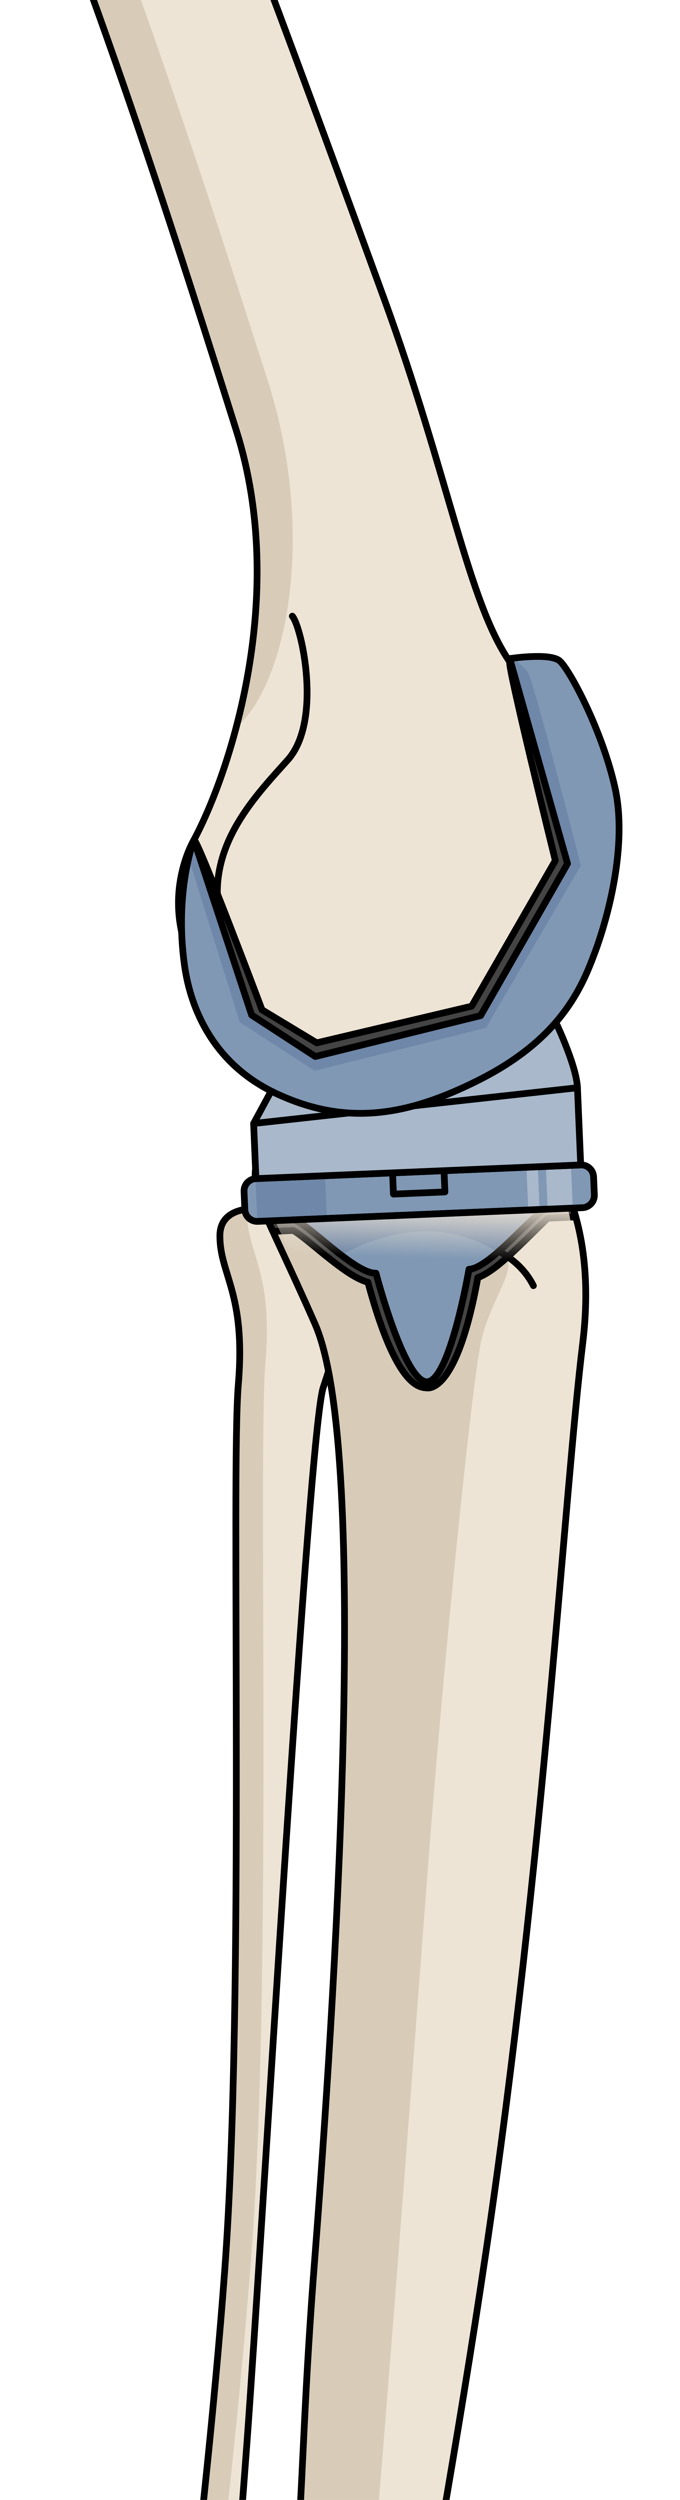
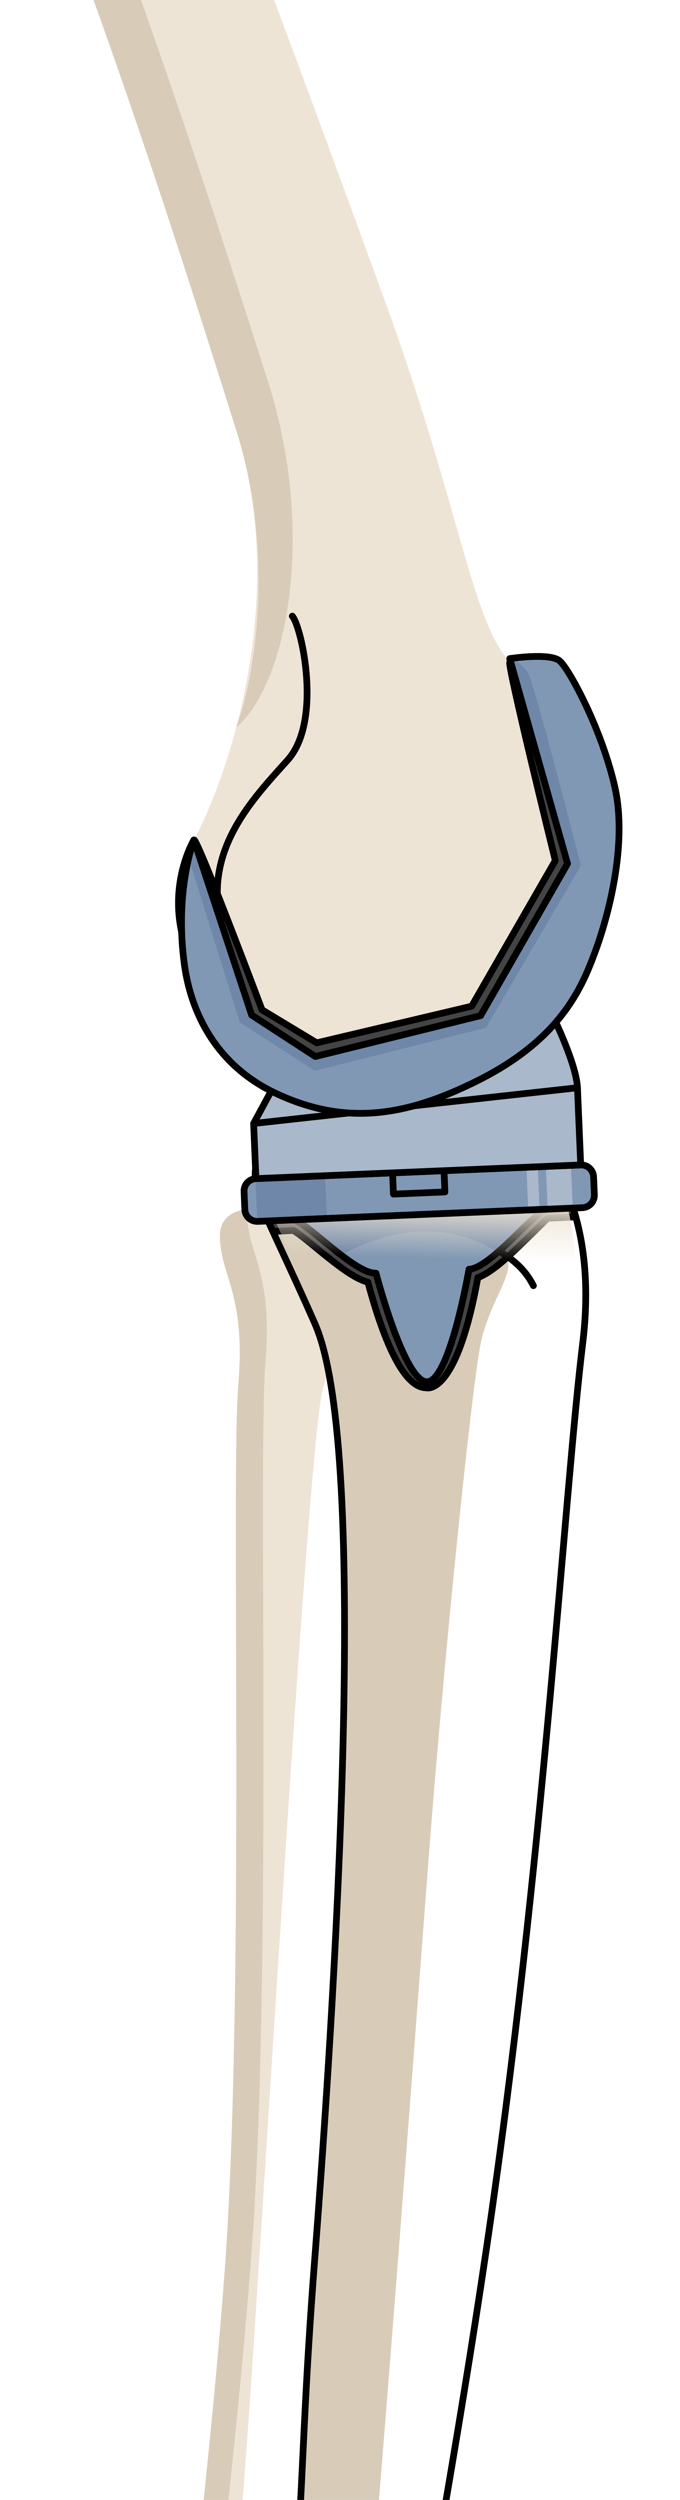
<svg xmlns="http://www.w3.org/2000/svg" xmlns:xlink="http://www.w3.org/1999/xlink" version="1.1" id="Camada_1" x="0px" y="0px" width="100.866px" height="370.814px" viewBox="0 0 100.866 370.814" enable-background="new 0 0 100.866 370.814" xml:space="preserve">
  <g>
    <defs>
      <rect id="SVGID_1_" width="100.866" height="370.814" />
    </defs>
    <clipPath id="SVGID_2_">
      <use xlink:href="#SVGID_1_" overflow="visible" />
    </clipPath>
    <g clip-path="url(#SVGID_2_)">
      <g>
        <g>
          <path fill="#EEE4D5" d="M41.433,179.598c0,0,7.619-5.181,10.471,0.503c2.854,5.684-1.782,19.008-3.967,25.734      c-2.188,6.727-8.824,122.561-11.28,156.134c-2.454,33.573-8.986,105.12-3.308,130.695c5.676,25.574-23.705,26.475-25.072-2.311      c-0.749-3.706,7.152-9.507,10.588-31.312c3.439-21.808,11.452-81.244,14.472-122.341c3.025-41.098,0.881-117.871,2.017-131.378      c1.135-13.505-2.727-16.202-2.737-21.99C32.609,177.545,41.433,179.598,41.433,179.598z" />
          <path fill="#D8CCB9" d="M18.865,459.042c3.439-21.808,11.452-81.244,14.472-122.341c3.025-41.098,0.881-117.871,2.017-131.378      c1.135-13.505-2.727-16.202-2.737-21.99c-0.004-2.759,2.002-3.726,4.096-3.995c-0.029,0.221-0.067,0.435-0.068,0.683      c0.008,5.79,3.873,8.484,2.738,21.992c-1.14,13.504,1.006,90.277-2.019,131.377c-3.02,41.096-11.031,100.532-14.469,122.339      c-3.44,21.805-8.528,28.618-7.778,32.324c0.752,15.856,9.149,22.38,15.594,20.782c-6.765,7.27-21.476,1.698-22.434-18.481      C7.528,486.648,15.429,480.847,18.865,459.042z" />
-           <path fill="none" stroke="#000000" stroke-linecap="round" stroke-linejoin="round" stroke-miterlimit="10" d="M41.433,179.598      c0,0,7.619-5.181,10.471,0.503c2.854,5.684-1.782,19.008-3.967,25.734c-2.188,6.727-8.824,122.561-11.28,156.134      c-2.454,33.573-8.986,105.12-3.308,130.695c5.676,25.574-23.705,26.475-25.072-2.311c-0.749-3.706,7.152-9.507,10.588-31.312      c3.439-21.808,11.452-81.244,14.472-122.341c3.025-41.098,0.881-117.871,2.017-131.378c1.135-13.505-2.727-16.202-2.737-21.99      C32.609,177.545,41.433,179.598,41.433,179.598z" />
          <g>
-             <path fill="#EEE4D5" d="M38.467,170.549c-1.744,6.43-0.075,6.909,8.249,25.804c8.327,18.895,2.761,102.622-0.073,139.284       c-2.838,36.662-0.895,43.988-7.966,87.988c-7.067,43.998-17.137,50.877-18.538,58.401c-1.398,7.521,0.953,8.301,5.502,11.114       c12.777,6.894,25.071,2.312,25.071,2.312l1.407-0.63c0,0,0.783-0.313,4.223-4.549c3.441-4.238,0.761-15.355-1.463-33.995       c-2.225-18.641,8.636-64.332,17.227-122.417c8.591-58.088,11.611-112.436,14.328-134.607       c2.714-22.174-7.619-30.533-7.619-30.533L38.467,170.549z" />
            <path fill="#D8CCB9" d="M52.142,494.81c0.01-0.006,0.029-0.017,0.051-0.031c0.003-0.002,0.006-0.005,0.01-0.007       c0.027-0.019,0.062-0.042,0.106-0.077c0.002-0.002,0.007-0.005,0.009-0.006c0.04-0.031,0.089-0.071,0.144-0.117       c0.011-0.009,0.023-0.019,0.034-0.029c0.126-0.107,0.29-0.256,0.498-0.461c0.021-0.021,0.043-0.043,0.065-0.064       c0.086-0.085,0.18-0.181,0.28-0.285c0.033-0.034,0.064-0.065,0.099-0.102c0.127-0.133,0.263-0.278,0.413-0.442       c0.006-0.005,0.013-0.014,0.018-0.021c-3.213-1.62-7.82-22.87-4.01-53.55c3.812-30.683,11.177-130.633,13.636-162.855       c2.457-32.225,6.448-70.622,7.786-77.378c1.341-6.754,5.936-11.359,3.359-13.406c-2.578-2.049-7.045-1.817-7.045-1.817       s1.66,3.394-12.126-3.329c-9.655-4.708-9.458-7.938-13.329-10.451l-3.674,0.166c-1.744,6.43-0.075,6.909,8.249,25.804       c8.327,18.895,2.761,102.622-0.074,139.283c-0.084,1.095-0.164,2.16-0.241,3.202c-0.03,0.418-0.059,0.818-0.087,1.227       c-0.044,0.612-0.089,1.225-0.129,1.82c-0.034,0.478-0.065,0.939-0.096,1.407c-0.034,0.508-0.069,1.018-0.101,1.515       c-0.031,0.482-0.061,0.954-0.092,1.426c-0.028,0.459-0.058,0.918-0.085,1.365c-0.029,0.473-0.058,0.94-0.086,1.403       c-0.026,0.436-0.052,0.869-0.077,1.297c-0.026,0.451-0.052,0.898-0.077,1.339c-0.025,0.425-0.048,0.846-0.071,1.262       c-0.024,0.432-0.048,0.862-0.071,1.286c-0.022,0.402-0.042,0.797-0.063,1.192c-0.023,0.423-0.044,0.849-0.067,1.266       c-0.021,0.404-0.041,0.804-0.061,1.202c-0.019,0.383-0.039,0.769-0.058,1.146c-0.025,0.518-0.051,1.029-0.075,1.538       c-0.012,0.222-0.023,0.45-0.034,0.672c-0.141,2.898-0.272,5.658-0.411,8.377c-0.004,0.058-0.006,0.116-0.008,0.173       c-0.029,0.535-0.056,1.067-0.084,1.599c-0.01,0.18-0.02,0.36-0.029,0.541c-0.026,0.488-0.054,0.976-0.082,1.464       c-0.012,0.218-0.024,0.435-0.037,0.652c-0.026,0.463-0.054,0.928-0.082,1.392c-0.015,0.25-0.031,0.501-0.046,0.753       c-0.027,0.443-0.056,0.888-0.084,1.334c-0.017,0.268-0.034,0.536-0.053,0.804c-0.029,0.443-0.059,0.886-0.091,1.333       c-0.019,0.277-0.04,0.557-0.06,0.836c-0.031,0.441-0.063,0.882-0.096,1.326c-0.022,0.292-0.045,0.587-0.068,0.881       c-0.035,0.444-0.069,0.887-0.106,1.337c-0.025,0.307-0.051,0.619-0.078,0.929c-0.036,0.444-0.074,0.885-0.113,1.336       c-0.035,0.393-0.072,0.796-0.107,1.194c-0.06,0.647-0.121,1.303-0.185,1.968c-0.048,0.505-0.097,1.01-0.149,1.526       c-0.033,0.328-0.069,0.663-0.103,0.994c-0.053,0.514-0.107,1.027-0.162,1.553c-0.035,0.317-0.071,0.642-0.106,0.965       c-0.062,0.56-0.124,1.124-0.19,1.699c-0.036,0.311-0.074,0.629-0.11,0.944c-0.071,0.606-0.143,1.217-0.218,1.841       c-0.036,0.299-0.074,0.604-0.111,0.907c-0.082,0.668-0.167,1.347-0.254,2.035c-0.035,0.276-0.07,0.554-0.106,0.833       c-0.097,0.752-0.197,1.518-0.302,2.297c-0.032,0.234-0.062,0.466-0.094,0.702c-0.119,0.884-0.244,1.786-0.372,2.707       c-0.02,0.139-0.039,0.276-0.058,0.416c-0.184,1.312-0.375,2.646-0.578,4.035c0.014,4.323-0.09,7.538-0.342,9.388       c-2.861,21.032-12.456,53.653-14.417,60.601c-1.113,3.933-3.732,3.234-5.799,1.884c-0.001,0.014-0.001,0.027-0.002,0.041       c-0.058,0.897-0.032,1.663,0.072,2.329c0.003,0.024,0.006,0.051,0.011,0.076c0.031,0.188,0.072,0.365,0.116,0.539       c0.013,0.051,0.024,0.105,0.039,0.154c0.047,0.163,0.099,0.315,0.155,0.466c0.02,0.051,0.04,0.102,0.06,0.152       c0.061,0.146,0.127,0.287,0.198,0.422c0.022,0.042,0.046,0.082,0.07,0.123c0.078,0.139,0.161,0.275,0.251,0.404       c0.011,0.016,0.023,0.031,0.034,0.048c0.422,0.588,0.967,1.087,1.62,1.568c0.037,0.026,0.072,0.054,0.109,0.082       c0.144,0.102,0.292,0.205,0.443,0.307c0.048,0.031,0.095,0.064,0.144,0.096c0.155,0.101,0.314,0.205,0.48,0.31       c0.043,0.026,0.085,0.053,0.128,0.079c0.589,0.37,1.234,0.754,1.935,1.186c12.777,6.894,25.071,2.312,25.071,2.312l1.407-0.63       c0,0,0.007-0.003,0.016-0.008C52.137,494.812,52.139,494.81,52.142,494.81z" />
            <path fill="#444444" stroke="#000000" stroke-linecap="round" stroke-linejoin="round" stroke-miterlimit="10" d="       M82.866,174.12l-44.641,2.861c0.4,1.474,1.13,3.218,2.249,5.676l3.013-0.145c0.684,0.352,2.255,1.642,3.438,2.616       c3.125,2.572,5.605,4.513,7.65,5.065c2.048,7.644,5.06,15.66,8.648,15.66c0,0,4.443,1.455,7.651-16.347       c1.993-0.725,4.309-2.873,7.201-5.694c1.202-1.172,3.153-3.111,3.153-3.111l4.173-0.2       C84.678,177.921,83.774,175.805,82.866,174.12z" />
            <path fill="none" stroke="#000000" stroke-linecap="round" stroke-linejoin="round" stroke-miterlimit="10" d="M70.163,184.158       c0,0,6.248,1.149,8.956,6.545" />
            <path fill="none" stroke="#000000" stroke-linecap="round" stroke-linejoin="round" stroke-miterlimit="10" d="M38.467,170.549       c-1.744,6.43-0.075,6.909,8.249,25.804c8.327,18.895,2.761,102.622-0.073,139.284c-2.838,36.662-0.895,43.988-7.966,87.988       c-7.067,43.998-17.137,50.877-18.538,58.401c-1.398,7.521,0.953,8.301,5.502,11.114c12.777,6.894,25.071,2.312,25.071,2.312       l1.407-0.63c0,0,0.783-0.313,4.223-4.549c3.441-4.238,0.761-15.355-1.463-33.995c-2.225-18.641,8.636-64.332,17.227-122.417       c8.591-58.088,11.611-112.436,14.328-134.607c2.714-22.174-7.619-30.533-7.619-30.533L38.467,170.549z" />
          </g>
        </g>
        <g>
          <g>
            <path fill="#8098B4" d="M88.161,177.221c0.042,1.016-0.746,1.874-1.762,1.917l-48.168,2.029       c-1.016,0.043-1.874-0.745-1.917-1.761l-0.112-2.664c-0.044-1.016,0.746-1.874,1.761-1.917l48.168-2.029       c1.016-0.043,1.873,0.746,1.917,1.761L88.161,177.221z" />
            <path fill="#6F87A8" d="M38.17,181.163c0.021,0.002,0.041,0.005,0.061,0.004l10.256-0.432l-0.267-6.343l-10.256,0.433       c-0.02,0.001-0.039,0.008-0.06,0.009L38.17,181.163z" />
            <path fill="#A9B9CB" d="M80.97,173.012l0.267,6.343l3.719-0.156l-0.268-6.343L80.97,173.012z M78.358,179.477l1.678-0.071       l-0.266-6.343l-1.679,0.072L78.358,179.477z" />
            <rect x="58.295" y="173.809" transform="matrix(0.999 -0.042 0.042 0.999 -7.308 2.762)" fill="none" stroke="#000000" stroke-linecap="round" stroke-linejoin="round" stroke-miterlimit="10" width="7.642" height="3.176" />
            <g>
              <path fill="#8098B4" d="M62.315,180.152l-18.854,0.796c1.686-0.072,9.092,8.04,12.31,7.904c0,0,4.217,16.253,7.59,16.111        c3.371-0.142,6.205-16.693,6.205-16.693c3.219-0.135,9.917-8.84,11.602-8.913L62.315,180.152z" />
              <path fill="#6F87A8" d="M50.62,186.169c4.45-2.468,13.985-6.281,23.194-0.417c3.013-2.621,6.254-6.348,7.355-6.395        l-18.854,0.795l-18.854,0.796C44.483,180.904,47.603,183.859,50.62,186.169z" />
              <path fill="none" stroke="#000000" stroke-linecap="round" stroke-linejoin="round" stroke-miterlimit="10" d="        M62.315,180.152l-18.854,0.796c1.686-0.072,9.092,8.04,12.31,7.904c0,0,4.217,16.253,7.59,16.111        c3.371-0.142,6.205-16.693,6.205-16.693c3.219-0.135,9.917-8.84,11.602-8.913L62.315,180.152z" />
            </g>
            <linearGradient id="SVGID_3_" gradientUnits="userSpaceOnUse" x1="63.563" y1="178.069" x2="63.282" y2="186.601">
              <stop offset="0" style="stop-color:#EEE4D5" />
              <stop offset="1" style="stop-color:#EEE4D5;stop-opacity:0" />
            </linearGradient>
            <path fill="url(#SVGID_3_)" d="M84.193,179.196l-43.378,1.863c1.411,3.218,3.847,7.842,7.129,15.293       c0.148,0.335,37.71-1.368,37.71-1.368S85.655,184.158,84.193,179.196z" />
            <path fill="none" stroke="#000000" stroke-linecap="round" stroke-linejoin="round" stroke-miterlimit="10" d="M88.161,177.221       c0.042,1.016-0.746,1.874-1.762,1.917l-48.168,2.029c-1.016,0.043-1.874-0.745-1.917-1.761l-0.112-2.664       c-0.044-1.016,0.746-1.874,1.761-1.917l48.168-2.029c1.016-0.043,1.873,0.746,1.917,1.761L88.161,177.221z" />
          </g>
        </g>
      </g>
      <g>
        <path fill="#A9B9CB" d="M82.211,151.138c0,0,3.3,6.784,3.444,10.207c0.143,3.422,0.482,11.451,0.482,11.451l-48.173,2.029     l-0.344-8.178l2.69-4.974c0,0,2.487,0.974,6.271,1.649C53.435,164.546,70.023,162.752,82.211,151.138z" />
        <path fill="none" stroke="#000000" stroke-linecap="round" stroke-linejoin="round" stroke-miterlimit="10" d="M82.211,151.138     c0,0,3.3,6.784,3.444,10.207c0.143,3.422,0.482,11.451,0.482,11.451l-48.173,2.029l-0.344-8.178l2.69-4.974     c0,0,2.487,0.974,6.271,1.649C53.435,164.546,70.023,162.752,82.211,151.138z" />
        <line fill="none" stroke="#000000" stroke-linecap="round" stroke-linejoin="round" stroke-miterlimit="10" x1="37.62" y1="166.647" x2="85.655" y2="161.345" />
      </g>
      <g>
        <g>
-           <path fill="#EEE4D5" d="M79.896,101.357c-0.203-0.151-4.054-2.963-4.248-3.138c-5.717-6.145-7.449-23.153-18.718-54.035      c-11.507-31.58-24.715-67.469-32.035-84.482c-7.32-17.025-53.306-110.324-53.306-110.324s-0.158-3.448-3.668-8.4      c-3.498-4.941-3.145-12.799-2.04-21.277c1.116-8.468-9.647-21.038-19.248-21.033c-9.602,0.006-21.647,8.246-23.825,16.849      c-2.178,8.591,9.389,18.916,9.389,18.916c5.697,5.728,2.17,14.623,6.675,20.897c4.504,6.276,10.045,12.53,21.411,29.738      C-28.35-97.723-15.653-70.824-1.27-38.361C13.124-5.91,27.41,39.57,35.095,63.967c7.672,24.387-0.913,50.501-6.333,60.628      c0,0-5.223,8.636,0.115,18.973c5.339,10.347,24.379,19.907,41.097,10.682c16.719-9.225,17.438-22.685,16.627-32.298      C85.792,112.349,81.611,103.691,79.896,101.357z" />
+           <path fill="#EEE4D5" d="M79.896,101.357c-0.203-0.151-4.054-2.963-4.248-3.138c-5.717-6.145-7.449-23.153-18.718-54.035      c-11.507-31.58-24.715-67.469-32.035-84.482c-7.32-17.025-53.306-110.324-53.306-110.324s-0.158-3.448-3.668-8.4      c-3.498-4.941-3.145-12.799-2.04-21.277c1.116-8.468-9.647-21.038-19.248-21.033c-9.602,0.006-21.647,8.246-23.825,16.849      c-2.178,8.591,9.389,18.916,9.389,18.916c5.697,5.728,2.17,14.623,6.675,20.897c4.504,6.276,10.045,12.53,21.411,29.738      C-28.35-97.723-15.653-70.824-1.27-38.361C13.124-5.91,27.41,39.57,35.095,63.967c7.672,24.387-0.913,50.501-6.333,60.628      c0,0-5.223,8.636,0.115,18.973c5.339,10.347,24.379,19.907,41.097,10.682c16.719-9.225,17.438-22.685,16.627-32.298      z" />
          <path fill="#444444" stroke="#000000" stroke-linecap="round" stroke-linejoin="round" stroke-miterlimit="10" d="      M86.602,121.951c-0.81-9.602-4.991-18.26-6.705-20.594c-0.203-0.151-4.054-2.963-4.248-3.138      c-0.725-0.779,6.723,29.43,6.723,29.43l-12.409,21.6l-22.979,5.438l-8.119-4.902c0,0-9.734-25.879-10.103-25.191      c0,0-5.223,8.636,0.115,18.972c5.339,10.347,24.379,19.907,41.097,10.682C86.694,145.024,87.412,131.564,86.602,121.951z" />
          <g>
            <path fill="#D8CCB9" d="M-64.116-172.618c5.716,5.697,2.23,14.611,6.757,20.865c4.533,6.254,10.095,12.491,21.535,29.65       C-24.387-104.943-11.58-78.1,2.945-45.699C17.468-13.297,31.946,32.122,39.723,56.482c7.347,23.004,2.674,45.201-4.692,51.416       c3.329-8.991,5.369-27.053,0.055-43.932C27.409,39.572,13.119-5.905-1.271-38.365c-14.391-32.463-27.086-59.359-38.453-76.565       c-11.367-17.207-16.906-23.465-21.408-29.74c-4.503-6.273-0.983-15.173-6.675-20.892c0,0-11.562-10.329-9.386-18.924       c0.569-2.244,1.818-4.458,3.511-6.512C-75.267-182.501-64.116-172.618-64.116-172.618z" />
          </g>
          <g>
            <path fill="none" stroke="#000000" stroke-linecap="round" stroke-linejoin="round" stroke-miterlimit="10" d="M32.732,136.63       c-2.459-10.657,4.739-18.1,9.933-23.886c5.19-5.785,2.069-19.798,0.695-21.35" />
-             <path fill="none" stroke="#000000" stroke-linecap="round" stroke-linejoin="round" stroke-miterlimit="10" d="M28.762,124.595       c5.411-10.135,14-36.239,6.324-60.629C27.409,39.572,13.119-5.905-1.271-38.365c-14.391-32.463-27.086-59.359-38.453-76.565       c-11.367-17.207-16.906-23.465-21.408-29.74c-4.503-6.273-0.983-15.173-6.675-20.892c0,0-11.562-10.329-9.386-18.924       c2.175-8.596,14.215-16.834,23.821-16.843c9.607-0.005,20.36,12.563,19.252,21.034c-1.108,8.47-1.466,16.335,2.041,21.277       c3.504,4.944,3.666,8.4,3.666,8.4S17.576-57.318,24.89-40.301c7.318,17.016,20.531,52.908,32.04,84.485       c9.65,26.457,12.464,45.019,18.719,54.035" />
          </g>
        </g>
        <g>
          <g>
            <path fill="#8098B4" d="M75.612,97.692l8.57,30.415L71.29,150.647l-24.519,6.066l-9.442-6.147l-8.566-25.972       c0,0-2.936,7.617-1.391,18.626c0.918,6.541,4.362,14.606,13.461,18.916c10.565,5.004,19.647,3.336,30.027-1.854       c12.305-6.152,15.445-13.788,17.384-19.006c1.938-5.216,4.871-15.942,2.971-24.466c-1.901-8.525-6.742-17.51-8.187-18.774       C81.583,96.773,75.612,97.692,75.612,97.692z" />
          </g>
          <g>
            <path fill="#6F87A8" d="M35.57,151.635l11.116,7.195l25.394-6.38l14.077-24.053c0,0-6.939-27.258-7.877-28.68       c-0.442-0.669-1.376-1.446-2.242-2.084c-0.261,0.034-0.425,0.058-0.425,0.058l8.57,30.415L71.29,150.647l-24.519,6.066       l-9.442-6.147l-8.566-25.972c0,0-0.366,0.963-0.77,2.671C30.717,136.1,35.57,151.635,35.57,151.635z" />
          </g>
          <g>
            <path fill="none" stroke="#000000" stroke-linecap="round" stroke-linejoin="round" stroke-miterlimit="10" d="M75.612,97.692       l8.57,30.415L71.29,150.647l-24.519,6.066l-9.442-6.147l-8.566-25.972c0,0-2.936,7.617-1.391,18.626       c0.918,6.541,4.362,14.606,13.461,18.916c10.565,5.004,19.647,3.336,30.027-1.854c12.305-6.152,15.445-13.788,17.384-19.006       c1.938-5.216,4.871-15.942,2.971-24.466c-1.901-8.525-6.742-17.51-8.187-18.774C81.583,96.773,75.612,97.692,75.612,97.692z" />
          </g>
        </g>
      </g>
    </g>
  </g>
</svg>